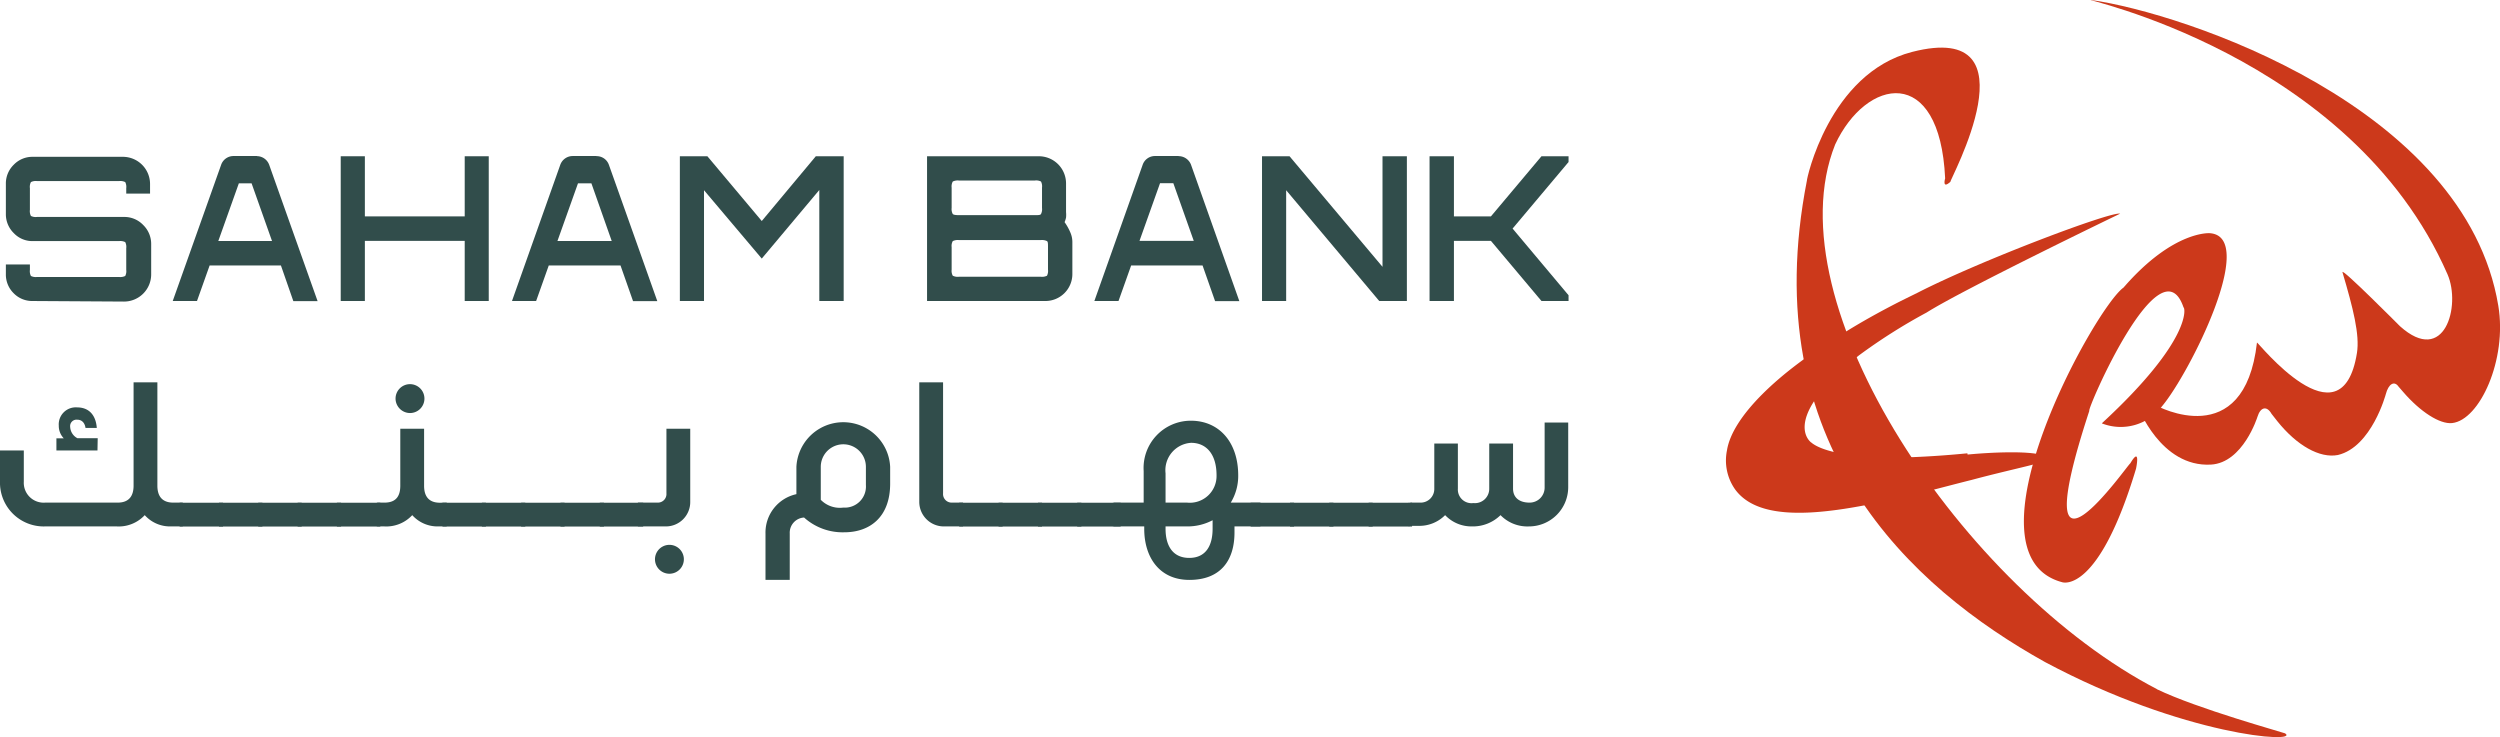
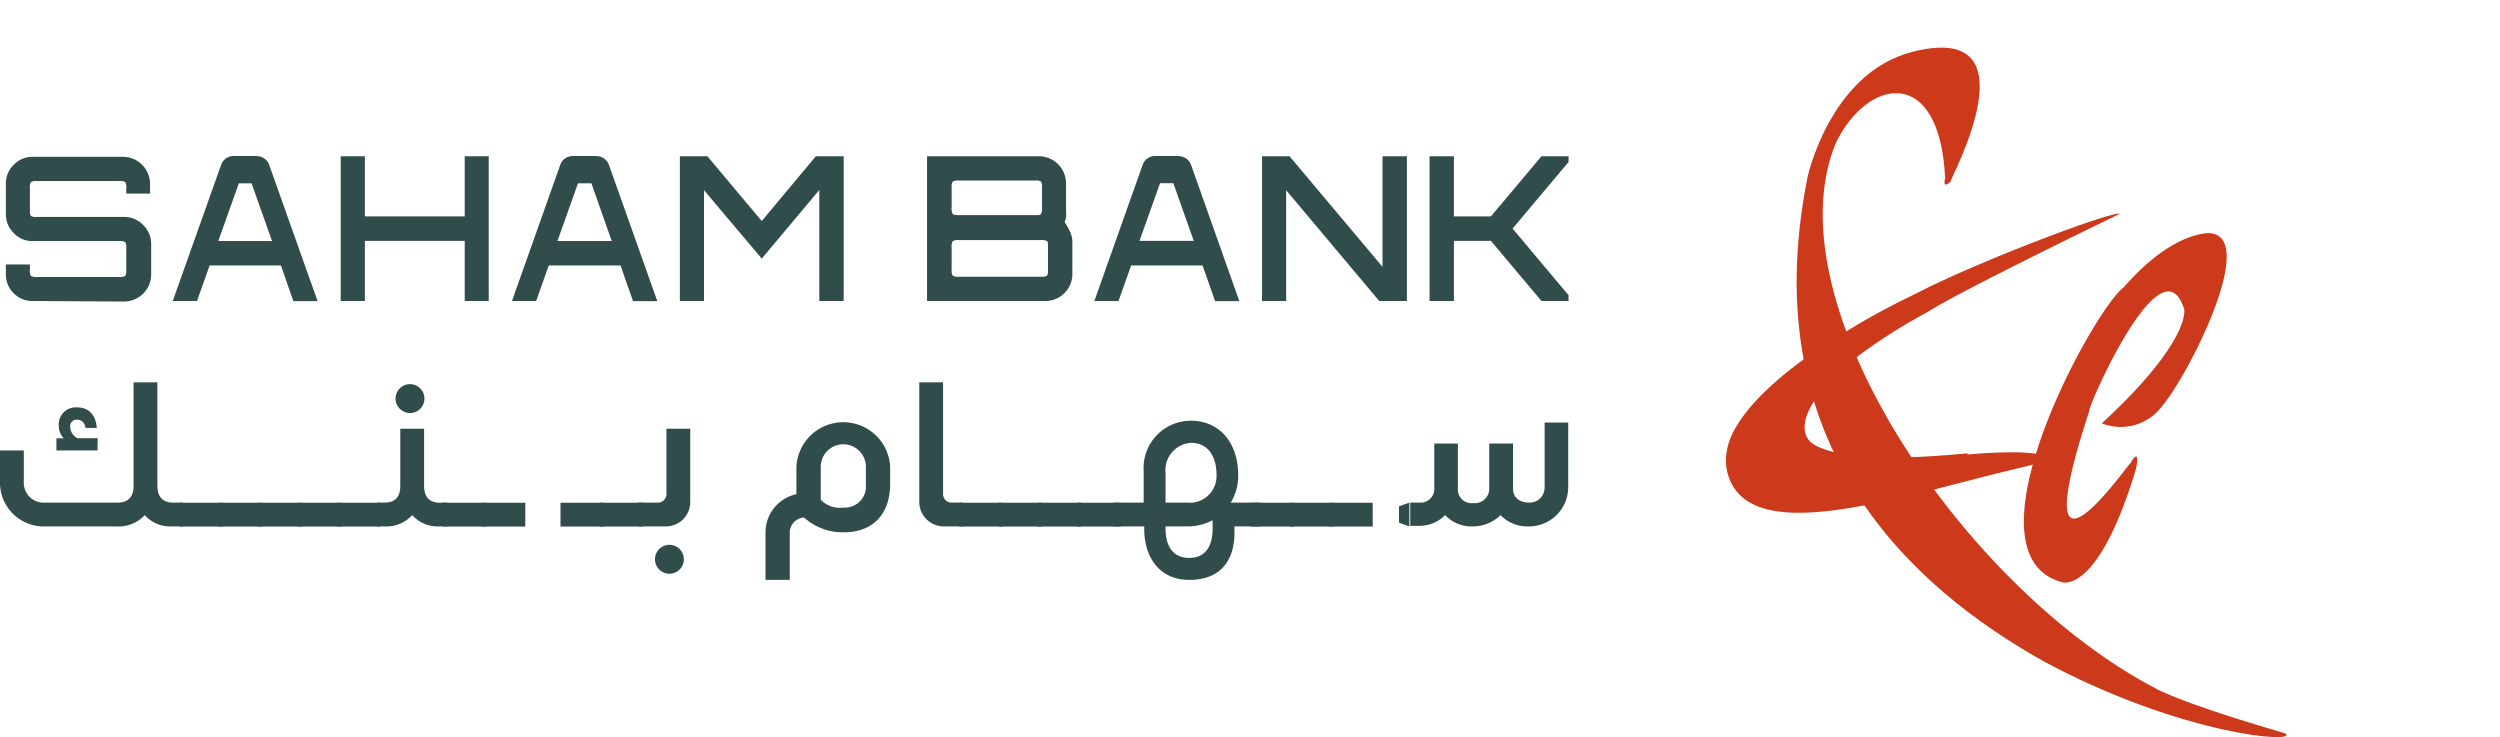
<svg xmlns="http://www.w3.org/2000/svg" viewBox="0 0 221.59 65.33">
  <defs>
    <style>.cls-1{fill:#cc391b;}.cls-2{fill:#314d4b;}</style>
  </defs>
  <title>saham-bank-logo</title>
  <g id="Calque_2" data-name="Calque 2">
    <g id="Calque_1-2" data-name="Calque 1">
      <path class="cls-1" d="M174.38,40.18c-1.64.16-3.19.27-4.63.33-4.94.24-8.17-.41-9.21-1.29.63.38-3.6-1.44,4.23-7.72a50,50,0,0,1,6-3.8c3.26-2.06,17-8.69,17.15-8.76-.76-.23-12.34,4.13-17.94,7l-1.32.65c-1.81.91-3.64,1.92-5.36,3-5.73,3.44-9.77,7.37-10.23,10.34a4.45,4.45,0,0,0,.71,3.43c2.48,3.44,9.67,2,17.08.18,1.33-.34,2.65-.69,3.89-1,4-1.07,7-1.6,6.78-1.9-.47-.76-4.75-.58-7.13-.35" />
-       <path class="cls-1" d="M207.63,24.14c.94,3.18,1.54,5.53,1.28,7.15-1.36,8.44-8.84-1.05-8.86-.93-1.12,9.85-8.9,5.6-8.9,5.6-.73-.4-1.48-.37-1.66.06,0,0,2,5.41,6.48,5.16,2.85-.16,4.12-4.23,4.12-4.23.27-.89.84-1,1.25-.27l.51.65c1.73,2.16,3.76,3.31,5.37,3,3-.71,4.25-5.4,4.25-5.4.24-.91.75-1.21,1.13-.66l.39.45c1.53,1.78,3.26,2.89,4.35,2.78,2.45-.26,4.9-5.63,4.1-10.4C218.51,9.45,193.56,1.16,185.35,0c-1.48-.21,23,4.67,31.59,24.32,1.21,2.79-.26,8.15-4.22,4.59,0,0-5.23-5.26-5.09-4.78" />
      <path class="cls-1" d="M186.31,37.53A4.57,4.57,0,0,0,191.64,36c2.42-2.88,8.52-15,4.24-15.33.05,0-3.21-.31-7.66,4.82-2.59,1.85-14.65,23.76-5.38,26.13.09,0,3.19.9,6.49-10.08,0,0,.44-2.07-.51-.47-.16,0-9.64,13.66-3.63-4.66-.27,0,6.3-15.19,8.35-9.16.14,0,.81,2.84-7.23,10.26" />
      <path class="cls-1" d="M191.18,61.08C174.16,52.24,157,27,162.66,12.81c2.74-5.9,9.28-7.19,9.75,3,0,0-.3,1,.47.3-.17,0,7.8-14.38-3.39-11.51-7.4,1.9-9.38,11.39-9.33,11.39-4.62,23.54,9.22,36.07,21.1,42.69,12.31,6.58,22.67,7.25,21.28,6.32-.13-.07-7.78-2.18-11.36-3.91" />
      <path class="cls-2" d="M2.9,26.68A2.29,2.29,0,0,1,1.22,26a2.32,2.32,0,0,1-.7-1.7v-.86H2.65v.48a.94.94,0,0,0,.09.54.94.94,0,0,0,.54.09h7.27a1,1,0,0,0,.55-.09.94.94,0,0,0,.09-.54V22a.94.94,0,0,0-.09-.54,1,1,0,0,0-.55-.09H2.9a2.26,2.26,0,0,1-1.68-.71A2.33,2.33,0,0,1,.52,19v-2.7a2.32,2.32,0,0,1,.7-1.7,2.29,2.29,0,0,1,1.68-.7h8a2.41,2.41,0,0,1,2.4,2.4v.86H11.19v-.48a.94.94,0,0,0-.09-.54,1,1,0,0,0-.55-.09H3.28a.94.94,0,0,0-.54.09.94.94,0,0,0-.09.54v1.92a.94.94,0,0,0,.09.54.94.94,0,0,0,.54.09H11a2.3,2.3,0,0,1,1.69.71,2.34,2.34,0,0,1,.71,1.69v2.7a2.41,2.41,0,0,1-2.4,2.4Z" />
      <polygon class="cls-2" points="30.2 26.68 30.2 13.85 32.34 13.85 32.34 19.18 41.19 19.18 41.19 13.85 43.32 13.85 43.32 26.68 41.19 26.68 41.19 21.35 32.34 21.35 32.34 26.68 30.2 26.68" />
      <polygon class="cls-2" points="60.26 26.68 60.26 13.85 62.7 13.85 67.52 19.59 72.31 13.85 74.78 13.85 74.78 26.68 72.62 26.68 72.62 16.84 67.52 22.92 62.4 16.86 62.4 26.68 60.26 26.68" />
      <path class="cls-2" d="M82.17,26.68V13.85h9.92a2.41,2.41,0,0,1,2.4,2.4V18.8a2.45,2.45,0,0,1,0,.48,2,2,0,0,1-.13.41,4.73,4.73,0,0,1,.5.89,2.12,2.12,0,0,1,.19.88v2.82a2.39,2.39,0,0,1-2.41,2.4ZM85,19.07h6.73c.3,0,.48,0,.54-.1a.94.94,0,0,0,.09-.54v-1.8a.94.94,0,0,0-.09-.54.94.94,0,0,0-.54-.09H85a1,1,0,0,0-.55.09.91.91,0,0,0-.1.54v1.8a.91.91,0,0,0,.1.54c.07.07.25.1.55.1m0,5.46h7.25a1,1,0,0,0,.55-.09.94.94,0,0,0,.09-.54v-2c0-.3,0-.47-.09-.53a1,1,0,0,0-.55-.09H85a1,1,0,0,0-.55.09.87.87,0,0,0-.1.53v2a.91.91,0,0,0,.1.54,1,1,0,0,0,.55.09" />
      <polygon class="cls-2" points="111.86 26.68 111.86 13.85 114.3 13.85 122.54 23.65 122.54 13.85 124.7 13.85 124.7 26.68 122.25 26.68 114 16.86 114 26.68 111.86 26.68" />
      <polygon class="cls-2" points="126.71 26.68 126.71 13.85 128.87 13.85 128.87 19.18 132.15 19.18 136.63 13.85 139.03 13.85 139.03 14.36 134.07 20.26 139.03 26.17 139.03 26.68 136.63 26.68 132.15 21.35 128.87 21.35 128.87 26.68 126.71 26.68" />
      <path class="cls-2" d="M16.2,44.55v2.11H15a3,3,0,0,1-2.17-1,3.15,3.15,0,0,1-2.49,1H4a3.88,3.88,0,0,1-4-4V39.93H2.11V42.7A1.76,1.76,0,0,0,4,44.55h6.43c1.08,0,1.41-.68,1.41-1.5V33.89h2.11v9.16c0,.82.33,1.5,1.41,1.5ZM8.64,39.93H5V38.85h.65a1.59,1.59,0,0,1-.44-1.12,1.51,1.51,0,0,1,1.63-1.62c1,0,1.65.63,1.74,1.82h-1c-.07-.48-.35-.73-.73-.73a.57.57,0,0,0-.63.64,1.19,1.19,0,0,0,.64,1h1.8Z" />
      <rect class="cls-2" x="15.92" y="44.56" width="3.85" height="2.11" />
      <rect class="cls-2" x="19.41" y="44.56" width="3.85" height="2.11" />
      <rect class="cls-2" x="22.89" y="44.56" width="3.85" height="2.11" />
      <rect class="cls-2" x="26.38" y="44.56" width="3.85" height="2.11" />
      <rect class="cls-2" x="29.86" y="44.56" width="3.85" height="2.11" />
      <path class="cls-2" d="M39.59,44.55v2.11h-.88a3,3,0,0,1-2.17-1,3.14,3.14,0,0,1-2.48,1h-.6l-.92-.33V44.9l.92-.35h.62c1.1,0,1.4-.67,1.4-1.5V38h2.11v5.06c0,.83.33,1.5,1.41,1.5Zm-4.53-9.22a1.28,1.28,0,1,1,1.28,1.28,1.29,1.29,0,0,1-1.28-1.28" />
      <rect class="cls-2" x="39.22" y="44.56" width="3.85" height="2.11" />
      <rect class="cls-2" x="42.71" y="44.56" width="3.85" height="2.11" />
-       <rect class="cls-2" x="46.19" y="44.56" width="3.85" height="2.11" />
      <rect class="cls-2" x="49.68" y="44.56" width="3.85" height="2.11" />
      <rect class="cls-2" x="53.16" y="44.56" width="3.85" height="2.11" />
      <path class="cls-2" d="M56.54,44.55H58.3a.76.76,0,0,0,.77-.82V38h2.11v6.49A2.16,2.16,0,0,1,59,46.66H56.54Z" />
      <path class="cls-2" d="M71.29,45.87A1.35,1.35,0,0,0,70,47.29V51.4H67.85V47.29a3.48,3.48,0,0,1,2.74-3.49l0-2.42a4.16,4.16,0,0,1,8.31,0v1.49c0,3-1.84,4.31-4.06,4.31a5.09,5.09,0,0,1-3.57-1.31M76.75,43V41.38a2,2,0,1,0-4,0V44.3a2.36,2.36,0,0,0,2,.69,1.87,1.87,0,0,0,2-2" />
      <path class="cls-2" d="M83.59,33.89v9.84a.76.76,0,0,0,.77.82h1v2.11H83.69a2.18,2.18,0,0,1-2.21-2.2V33.89Z" />
      <rect class="cls-2" x="85.02" y="44.56" width="3.85" height="2.11" />
      <rect class="cls-2" x="88.51" y="44.56" width="3.85" height="2.11" />
      <rect class="cls-2" x="92" y="44.56" width="3.85" height="2.11" />
      <rect class="cls-2" x="95.48" y="44.56" width="3.85" height="2.11" />
      <path class="cls-2" d="M97.79,44.88l.92-.33v2.11l-.92-.33Zm13.93-.33v2.11h-2.3v.54c0,2.45-1.21,4.2-4,4.2-2.65,0-4-2-4-4.53v-.21H98.73V44.55h2.64v-2.8a4.19,4.19,0,0,1,4.18-4.46c2.52,0,4.2,1.92,4.2,4.84a4.55,4.55,0,0,1-.66,2.42Zm-8.41,0h1.91a2.37,2.37,0,0,0,2.61-2.42c0-1.87-.9-2.88-2.26-2.88a2.43,2.43,0,0,0-2.26,2.7Zm4.17,2.32v-.76a4.75,4.75,0,0,1-2.26.55h-1.91v.21c0,1.52.65,2.58,2.1,2.58s2.07-1.06,2.07-2.58" />
      <rect class="cls-2" x="110.85" y="44.56" width="3.85" height="2.11" />
      <rect class="cls-2" x="114.34" y="44.56" width="3.85" height="2.11" />
      <rect class="cls-2" x="117.82" y="44.56" width="3.85" height="2.11" />
-       <rect class="cls-2" x="121.31" y="44.56" width="3.85" height="2.11" />
      <path class="cls-2" d="M124,46.33V44.88l.92-.33v2.11Zm15-8.88V43.2a3.48,3.48,0,0,1-3.47,3.46,3.32,3.32,0,0,1-2.53-1,3.5,3.5,0,0,1-2.53,1,3.22,3.22,0,0,1-2.38-1,3.22,3.22,0,0,1-2.34.95H125V44.55h.88a1.21,1.21,0,0,0,1.25-1.24v-4h2.09v4a1.21,1.21,0,0,0,1.37,1.28A1.27,1.27,0,0,0,132,43.31v-4h2.11v4c0,.77.53,1.24,1.46,1.24a1.33,1.33,0,0,0,1.34-1.35V37.45Z" />
      <path class="cls-2" d="M58.06,49.46a1.28,1.28,0,0,1,2.55,0,1.28,1.28,0,1,1-2.55,0" />
      <path class="cls-2" d="M52.85,13.83H50.76a1.17,1.17,0,0,0-1.1.78L45.38,26.68h2.14l1.12-3.15H55l1.11,3.16h2.15s-3.3-9.31-4.29-12.08a1.15,1.15,0,0,0-1.09-.77m-.46,2.41,1.8,5.11H49.41l1.82-5.11Z" />
      <path class="cls-2" d="M104.46,13.83h-2.09a1.15,1.15,0,0,0-1.09.78L97,26.68h2.14l1.12-3.15h6.33l1.11,3.16h2.15s-3.3-9.31-4.28-12.08a1.18,1.18,0,0,0-1.1-.77M104,16.24l1.81,5.11H101l1.82-5.11Z" />
      <path class="cls-2" d="M22.78,13.83H20.7a1.16,1.16,0,0,0-1.1.78L15.31,26.68h2.15l1.12-3.15H24.9L26,26.69h2.15s-3.31-9.31-4.29-12.08a1.17,1.17,0,0,0-1.1-.77m-.46,2.41,1.81,5.11H19.35l1.82-5.11Z" />
    </g>
  </g>
</svg>